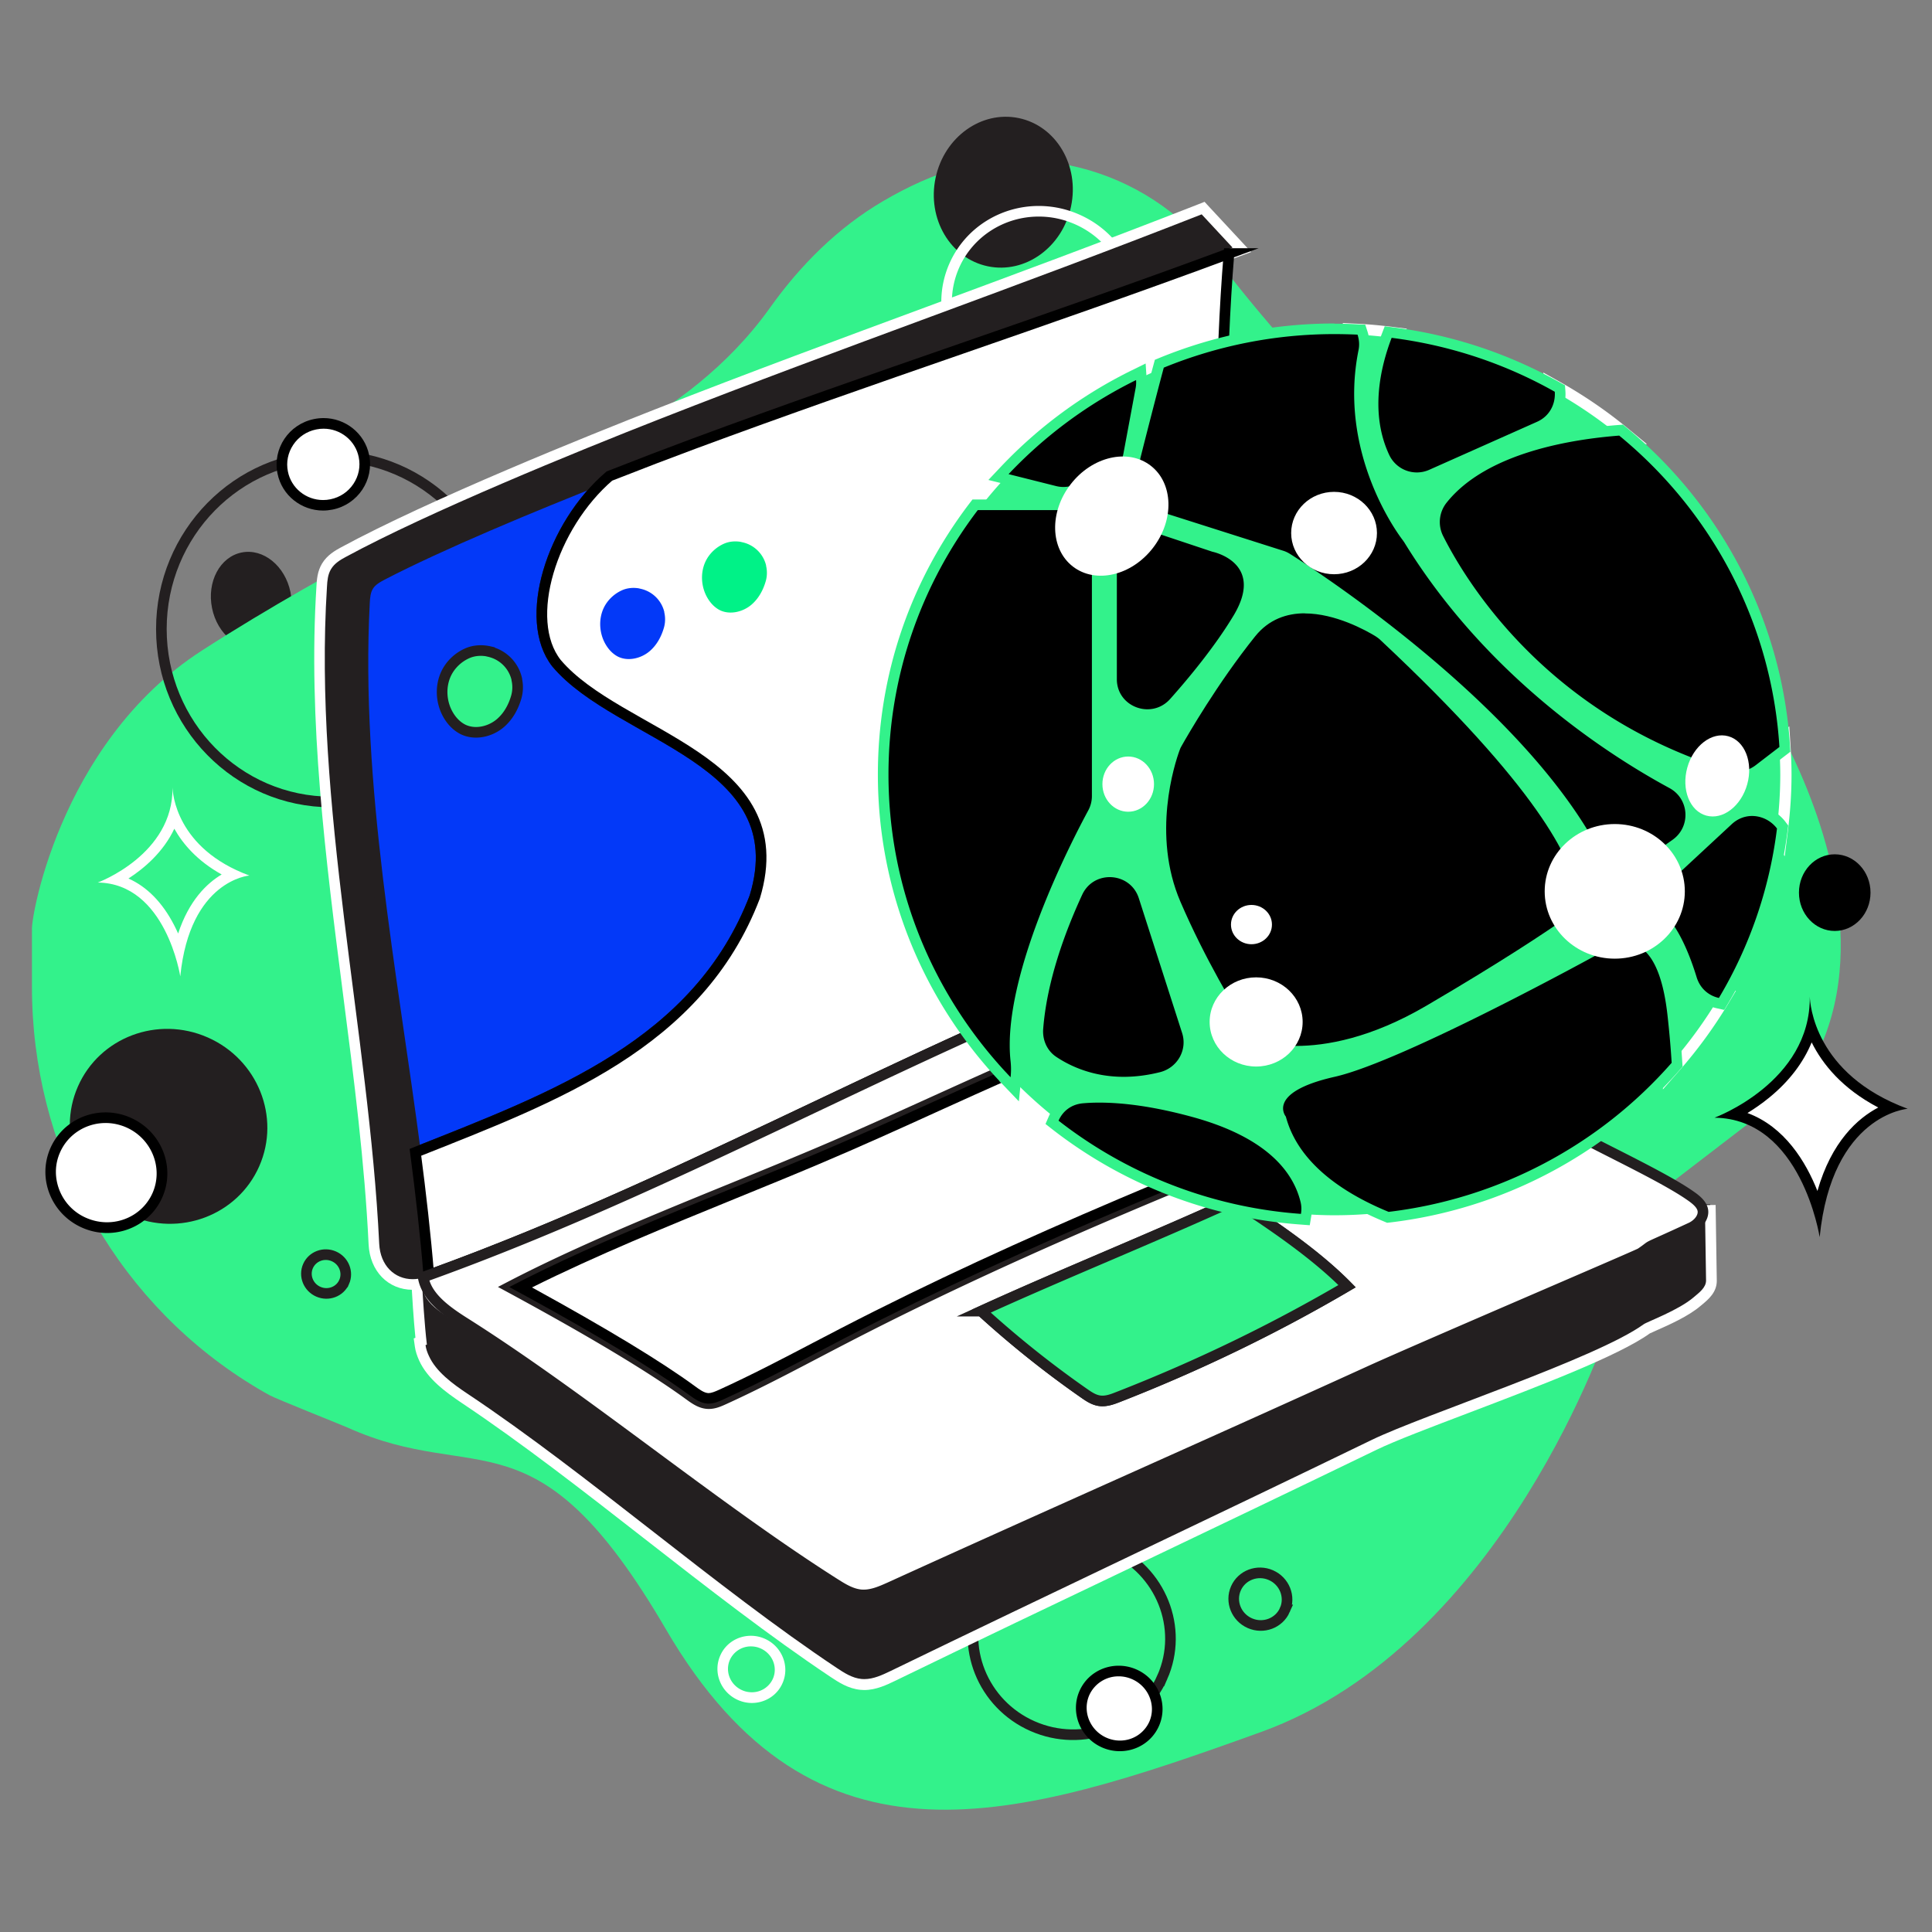
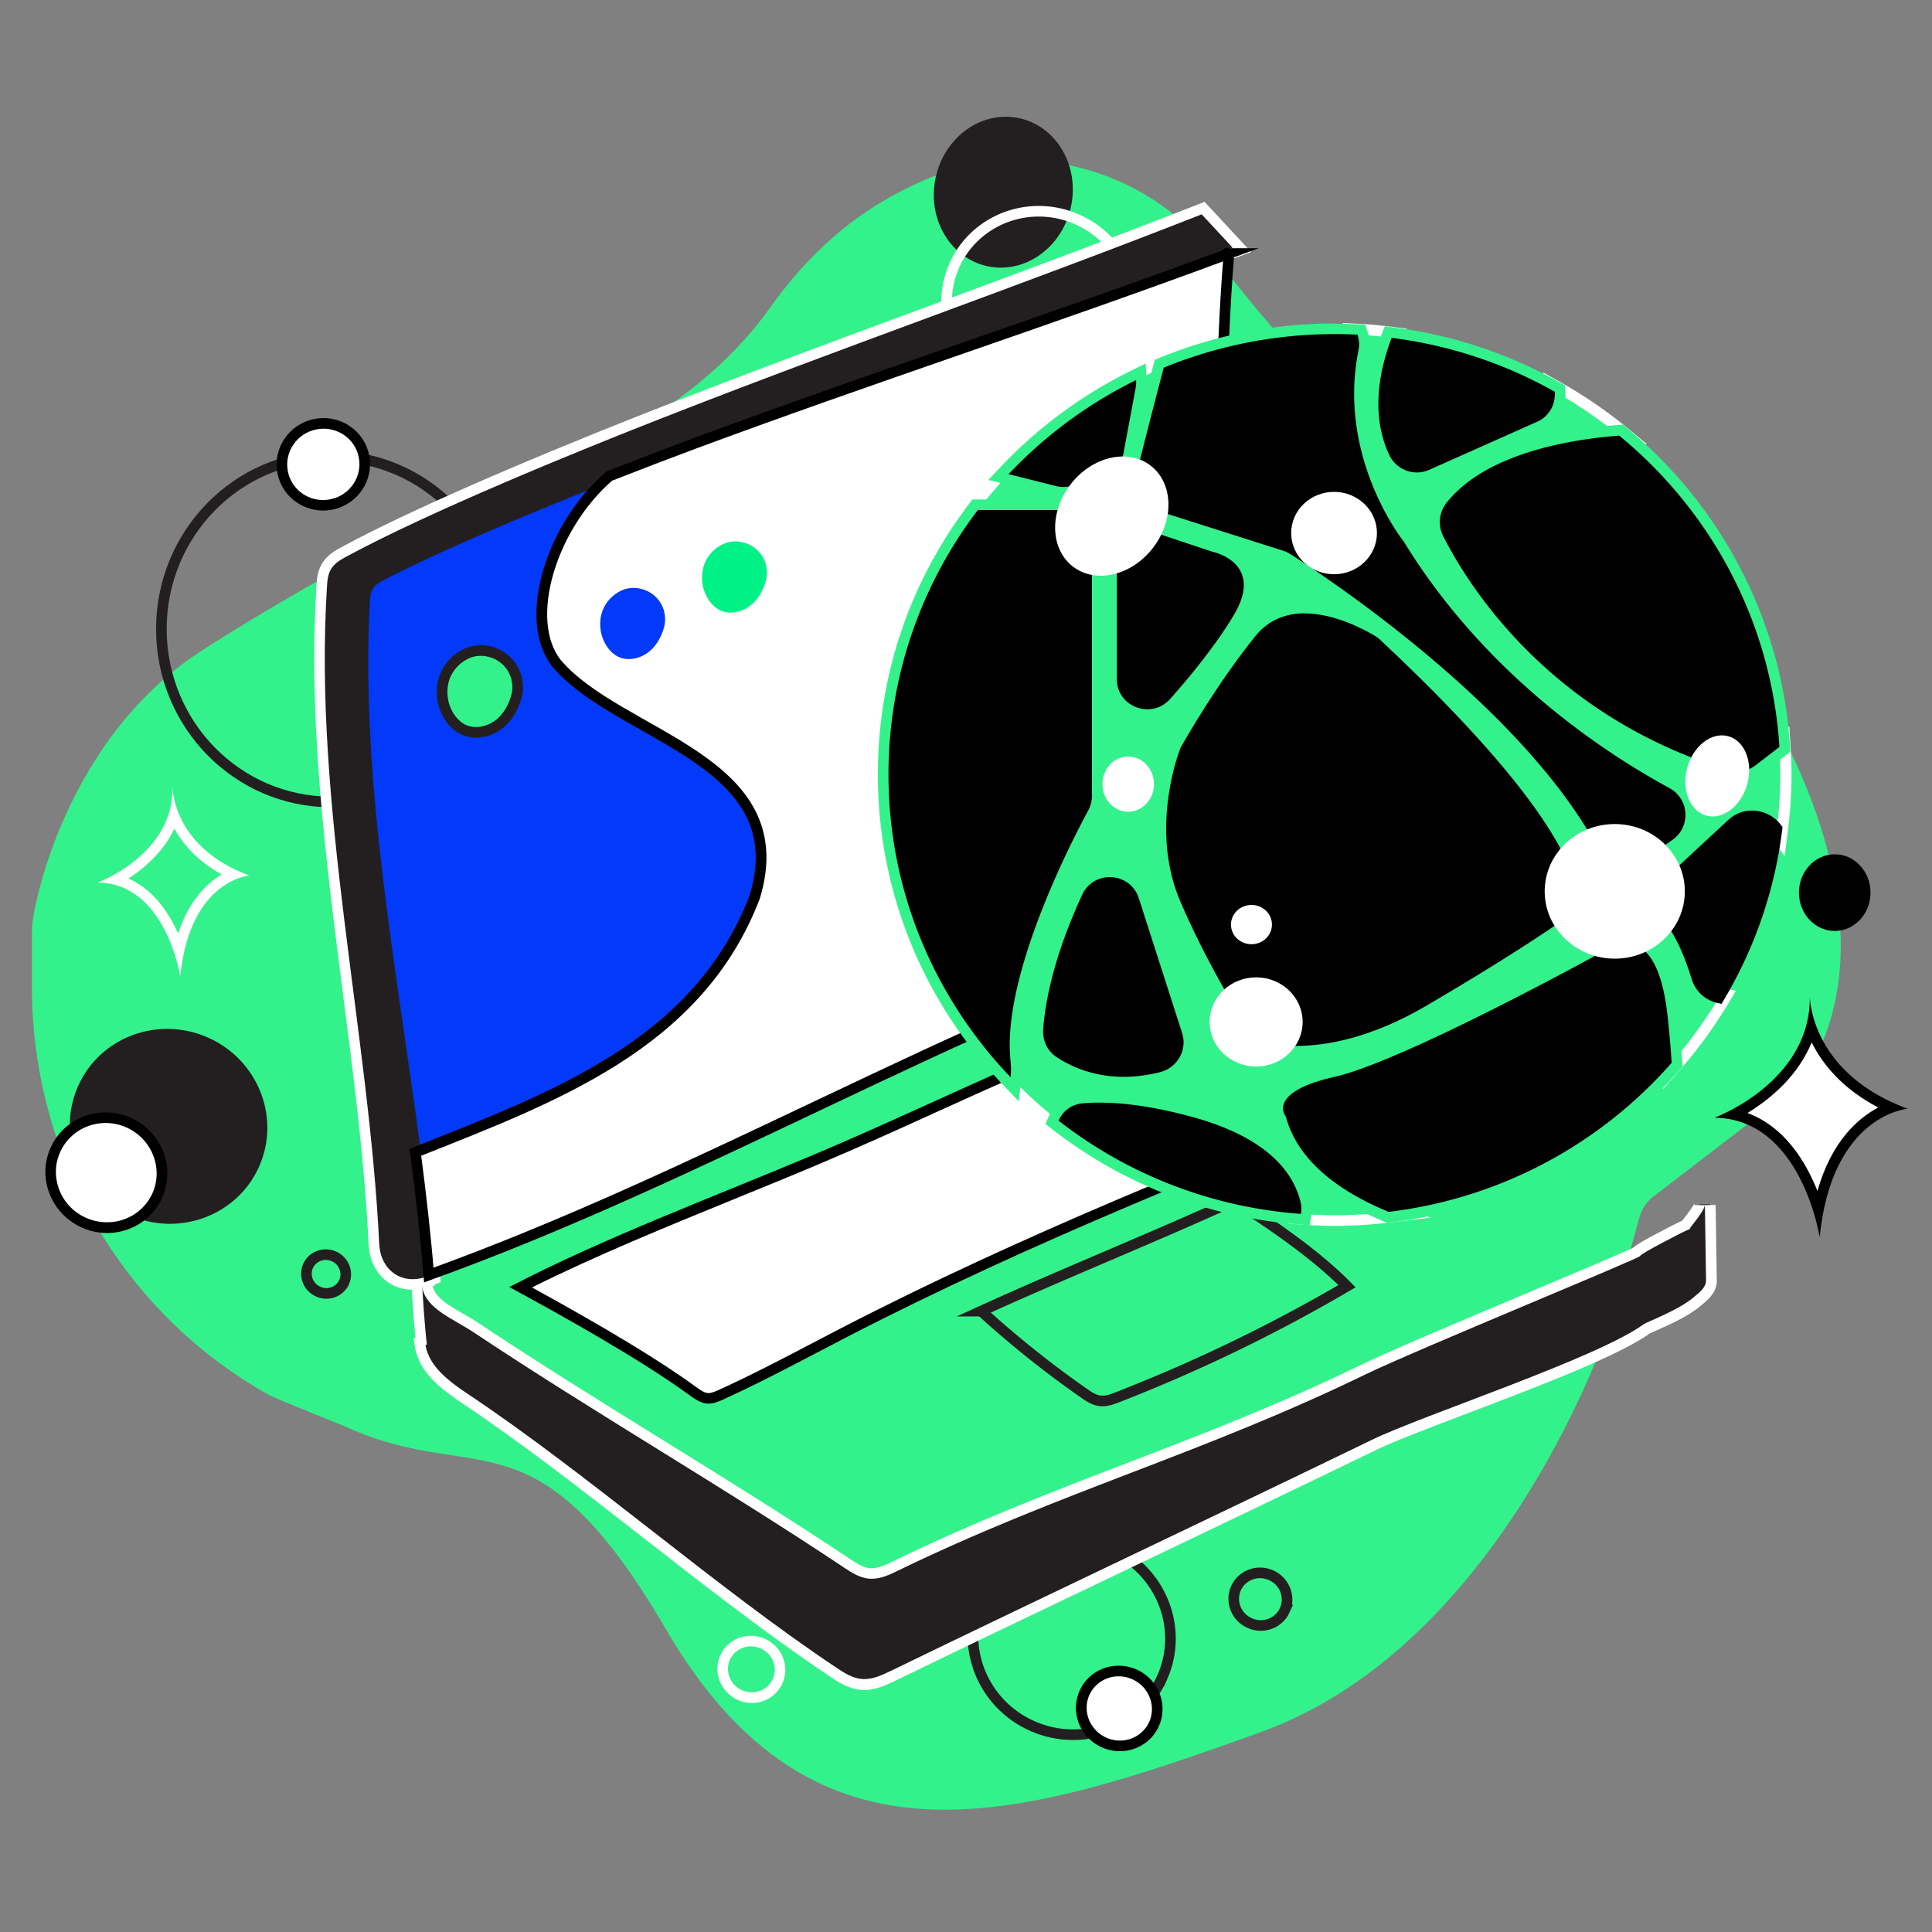
<svg xmlns="http://www.w3.org/2000/svg" width="404" height="404">
  <rect width="100%" height="100%" fill="#808080" stroke="none" />
  <g transform="scale(2.22)">
    <svg width="182" height="182" fill="none">
      <g clip-path="url(#clip0_599_55063)">
-         <path fill="#231F20" d="M24.576 61.02c2.04-.414 3.288-2.759 2.786-5.238-.502-2.479-2.564-4.154-4.604-3.74-2.041.413-3.288 2.758-2.786 5.237.502 2.48 2.563 4.154 4.604 3.74z" />
        <path fill="#33F28B" d="M3.03 87.69c-.32-.23 2.32-17.62 16-26.42 12.54-8.08 27.09-15.1 29.42-16.2.2-.09.4-.17.61-.23 2.13-.59 15.49-4.66 23.46-15.84 2.87-4.03 6.4-7.56 10.67-10.06 1.09-.64 2.27-1.26 3.52-1.82 9.73-4.4 21.24-1.43 27.73 7.06 7.58 9.94 23.84 28.51 46.05 38.81 3.67 1.7 6.66 4.62 8.39 8.28 3.51 7.45 7.62 20.24.94 30.38-.23.35-.52.65-.85.9-2.1 1.62-10.33 7.93-13.21 10.14-.65.5-1.12 1.19-1.34 1.99l-2.79 10.08s-9.87 30.1-32.89 38.4c-23.02 8.3-42.02 14.3-56.02-9.7-12.27-21.03-17.63-13.43-30-19-.63-.28-6.73-2.7-7.33-3.04-.57-.31-1.36-.77-2.3-1.37-12.62-8.08-20.1-22.15-20.08-37.12V87.7l.02-.01z" />
        <path fill="#231F20" d="M100.886 19.442c.808-3.854-1.394-7.578-4.918-8.317-3.525-.738-7.037 1.787-7.844 5.64-.808 3.855 1.394 7.578 4.918 8.317 3.524.739 7.036-1.787 7.844-5.64z" />
        <path fill="#fff" d="M171.27 113.98c-.96-3.04-3.22-7.93-7.97-8.99 2.23-1.19 6.08-3.82 7.29-8.19.85 2.29 2.83 5.4 7.5 7.52-2.04.76-5.5 3.02-6.82 9.65v.01z" />
        <path fill="#000" d="M170.65 98.19c1 2.01 2.85 4.34 6.27 6.13-1.92 1.01-4.4 3.19-5.73 7.86-1.09-2.75-3.09-6.05-6.59-7.34.65-.4 1.35-.88 2.06-1.46 1.86-1.52 3.2-3.28 3.99-5.2m-.18-4.37v0zm0 .05c.11 8.08-8.97 11.42-8.97 11.42 8.18.1 9.9 11.25 9.9 11.25 1.16-11.56 8.29-12.09 8.29-12.09-8.81-3.25-9.2-9.94-9.22-10.57v-.01z" />
        <path fill="#fff" d="M16.42 78.06c.81 1.44 2.16 3.03 4.46 4.31-1.41.84-3.08 2.46-4.1 5.56-.12-.27-.25-.54-.39-.81-1.1-2.13-2.56-3.6-4.29-4.37 1.5-.97 3.29-2.5 4.32-4.69zm-.17-3.94v0zm0 .04c.09 6.35-7.04 8.97-7.04 8.97 6.42.08 7.77 8.84 7.77 8.84.91-9.08 6.51-9.5 6.51-9.5-6.92-2.55-7.23-7.81-7.24-8.31z" />
        <path stroke="#231F20" stroke-linecap="round" stroke-miterlimit="10" d="M31.2 75.54c8.836 0 16-7.293 16-16.29s-7.164-16.29-16-16.29c-8.837 0-16 7.293-16 16.29s7.163 16.29 16 16.29z" />
        <path fill="#fff" d="M30.43 47.6c-1.84 0-3.44-1.3-3.8-3.08-.2-1.01 0-2.04.58-2.9a3.93 3.93 0 013.27-1.74c1.84 0 3.44 1.3 3.8 3.08.42 2.08-.95 4.13-3.06 4.56-.26.05-.53.08-.79.08z" />
        <path fill="#000" d="M30.48 40.38c1.61 0 3 1.13 3.31 2.68.18.88 0 1.77-.5 2.52s-1.27 1.27-2.17 1.45c-.23.05-.46.07-.69.07-1.61 0-3-1.13-3.31-2.68-.18-.88 0-1.77.5-2.52s1.27-1.27 2.17-1.45c.23-.05.46-.07.69-.07zm0-1c-.29 0-.59.03-.89.09-2.39.48-3.93 2.79-3.45 5.14.42 2.06 2.25 3.48 4.29 3.48.29 0 .59-.03.89-.09 2.39-.48 3.93-2.79 3.45-5.14-.42-2.06-2.25-3.48-4.29-3.48z" />
        <path fill="#fff" d="M97.84 20.4c1.18 0 2.32.24 3.41.72 4.21 1.85 6.15 6.7 4.34 10.82-1.29 2.93-4.23 4.83-7.5 4.83-1.18 0-2.32-.24-3.41-.72-2.04-.9-3.62-2.52-4.43-4.57a8.02 8.02 0 01.09-6.25c1.29-2.93 4.23-4.83 7.5-4.83zm0-1c-3.55 0-6.91 2.02-8.41 5.42-2.04 4.63.14 10.06 4.86 12.13 1.24.55 2.54.81 3.82.81 3.55 0 6.91-2.02 8.41-5.42 2.04-4.63-.14-10.06-4.86-12.13a9.404 9.404 0 00-3.82-.81z" />
        <path fill="#231F20" d="M24.419 109.853c2.036-4.625-.137-10.057-4.853-12.133-4.716-2.076-10.19-.01-12.225 4.615-2.037 4.625.136 10.057 4.852 12.134 4.716 2.076 10.19.009 12.226-4.616z" />
        <path fill="#fff" d="M10.08 115.64c-.74 0-1.46-.15-2.15-.46a5.286 5.286 0 01-2.8-2.89 5.13 5.13 0 01.06-3.96c.82-1.86 2.68-3.06 4.75-3.06.74 0 1.46.15 2.15.46 1.29.57 2.28 1.59 2.8 2.89.51 1.29.49 2.7-.06 3.96-.82 1.86-2.68 3.06-4.75 3.06z" />
        <path fill="#000" d="M9.94 105.78c.67 0 1.33.14 1.95.41 2.4 1.06 3.51 3.83 2.48 6.18-.74 1.68-2.42 2.76-4.29 2.76-.67 0-1.33-.14-1.95-.41a4.726 4.726 0 01-2.53-2.61c-.46-1.17-.45-2.43.06-3.57.74-1.68 2.42-2.76 4.29-2.76m0-1c-2.19 0-4.27 1.25-5.2 3.36-1.26 2.86.08 6.22 2.99 7.5.77.34 1.57.5 2.35.5 2.19 0 4.27-1.25 5.2-3.36 1.26-2.86-.08-6.22-2.99-7.5a5.81 5.81 0 00-2.35-.5z" />
        <path stroke="#231F20" stroke-linecap="round" stroke-miterlimit="10" d="M32.418 120.755c.405-.92-.029-2.001-.969-2.415-.94-.414-2.03-.004-2.436.916-.405.92.03 2.001.97 2.415.94.414 2.03.004 2.435-.916z" />
        <path fill="#fff" d="M70.73 155.08c.31 0 .62.06.91.19 1.12.49 1.64 1.77 1.16 2.86a2.16 2.16 0 01-1.98 1.27c-.31 0-.62-.06-.91-.19-1.12-.49-1.64-1.77-1.16-2.86a2.16 2.16 0 011.98-1.27zm0-1c-1.22 0-2.38.69-2.89 1.87-.7 1.59.05 3.46 1.67 4.18.43.19.87.28 1.31.28 1.22 0 2.38-.69 2.89-1.87.7-1.59-.05-3.46-1.67-4.18-.43-.19-.87-.28-1.31-.28z" />
        <path stroke="#231F20" stroke-linecap="round" stroke-miterlimit="10" d="M109.486 157.977c2.036-4.625-.136-10.057-4.852-12.133-4.716-2.076-10.19-.01-12.226 4.615-2.036 4.625.137 10.058 4.853 12.134 4.716 2.076 10.189.01 12.225-4.616z" />
        <path fill="#fff" d="M105.49 164.45c-.51 0-1-.11-1.47-.31a3.581 3.581 0 01-1.91-1.97 3.44 3.44 0 01.04-2.69 3.522 3.522 0 013.23-2.08c.51 0 1 .11 1.47.31 1.81.8 2.65 2.89 1.87 4.66a3.522 3.522 0 01-3.23 2.08z" />
        <path fill="#000" d="M105.37 157.9c.44 0 .86.09 1.27.27 1.56.69 2.28 2.48 1.62 4a3.017 3.017 0 01-2.77 1.78c-.44 0-.86-.09-1.27-.27-1.56-.69-2.28-2.48-1.62-4a3.017 3.017 0 012.77-1.78zm0-1c-1.56 0-3.03.88-3.69 2.38-.89 2.03.06 4.41 2.13 5.32.55.24 1.11.35 1.67.35 1.56 0 3.03-.88 3.69-2.38.89-2.03-.06-4.41-2.13-5.32-.55-.24-1.11-.35-1.67-.35z" />
        <path stroke="#231F20" stroke-linecap="round" stroke-miterlimit="10" d="M121.027 151.647c.549-1.248-.038-2.715-1.312-3.276-1.273-.56-2.751-.003-3.301 1.246-.55 1.248.037 2.715 1.311 3.276 1.274.56 2.752.003 3.302-1.246z" />
        <path fill="#231F20" d="M38.86 120.99c-2.04 0-3.54-1.57-3.65-3.81-.37-7.7-1.37-15.47-2.43-23.69-1.62-12.61-3.3-25.64-2.49-38.28.03-.52.08-1.24.45-1.87.38-.65.98-1.01 1.56-1.32 8.37-4.55 23.52-10.63 29.64-13.03 8.87-3.48 17.34-6.61 25.53-9.64 8.19-3.03 16.66-6.16 25.52-9.64l.32-.12 3.65 3.93-.7.26c-8.8 3.27-17.2 6.2-25.33 9.02-8.12 2.83-16.51 5.75-25.3 9.02C58.45 44.49 44.2 50.1 36.3 54.2c-.47.24-.91.49-1.15.9-.22.37-.26.82-.29 1.34-.7 13.52 1.32 27.5 3.28 41.02 1.13 7.83 2.21 15.23 2.8 22.59l.03.38-.53.19v.03l-.39.16c-.4.12-.8.17-1.19.17v.01z" />
        <path fill="#fff" d="M113.19 20.19l2.91 3.13c-17.6 6.54-33.04 11.5-50.63 18.04-7.85 2.92-21.69 8.41-29.39 12.4-.5.26-1.03.56-1.35 1.08-.29.49-.33 1.05-.36 1.57-1.1 21.21 4.44 43.28 6.08 63.68-.18.06-.36.13-.53.2v.05c-.36.1-.71.15-1.05.15-1.71 0-3.05-1.29-3.15-3.33-.96-19.88-6.23-41.33-4.92-61.91.03-.55.08-1.14.38-1.64.33-.55.87-.87 1.37-1.14 7.77-4.22 21.68-9.9 29.59-13 17.73-6.95 33.32-12.32 51.05-19.28zm.27-1.18l-.63.25c-8.86 3.47-17.32 6.6-25.51 9.63-8.19 3.03-16.67 6.16-25.54 9.64-6.13 2.4-21.3 8.49-29.7 13.05-.47.26-1.26.69-1.75 1.51-.44.73-.49 1.55-.52 2.09-.81 12.68.87 25.75 2.49 38.38 1.06 8.21 2.05 15.97 2.42 23.65.12 2.52 1.83 4.28 4.15 4.28.44 0 .88-.07 1.33-.19l.77-.22v-.1l.54-.2-.06-.76c-.59-7.37-1.71-15.12-2.8-22.62-1.95-13.5-3.98-27.45-3.28-40.93.02-.46.06-.84.22-1.11.18-.29.55-.5.95-.71 7.88-4.09 22.11-9.69 29.27-12.35 8.79-3.27 17.18-6.19 25.3-9.01 8.13-2.83 16.53-5.75 25.34-9.03l1.4-.52-1.02-1.1-2.91-3.13-.46-.5z" />
        <path fill="#0339F8" stroke="#231F20" stroke-miterlimit="10" d="M71.1 84.47c3.93-13-12.78-15-18.68-22-3.24-4.11-.48-12.95 4.98-17.63-7.31 2.88-15.9 6.46-21.37 9.3-.49.26-1.03.55-1.34 1.07-.29.48-.33 1.04-.36 1.56-.89 17.14 2.6 34.85 4.81 51.77 13.13-5.22 26.65-10.18 31.97-24.07h-.01z" />
        <path fill="#fff" stroke="#000" stroke-miterlimit="10" d="M115.77 23.88c-17.53 6.5-32.92 11.43-50.46 17.93-2.24.83-4.98 1.88-7.91 3.03-5.46 4.68-8.21 13.52-4.98 17.63 5.9 7 22.62 9 18.68 22-5.32 13.9-18.84 18.85-31.97 24.07.51 3.9.95 7.76 1.26 11.56 25.87-9.34 48.83-23.36 74.87-32.35.58-17.78-1.2-43.18.5-63.87h.01z" />
        <path fill="#231F20" d="M81.42 158.65c-.1 0-.2 0-.31-.01-1.03-.09-1.9-.68-2.6-1.14-5.67-3.78-11.62-8.42-17.38-12.91-5.75-4.48-11.69-9.11-17.32-12.87-1.48-.99-3.12-2.17-3.86-3.8-.19-.42-.31-.79-.36-1.15l-.06-.39.14-.06c-.21-1.85-.37-4.66-.39-5l.99-.15c.19 1.31 1.74 2.2 3.24 3.06.48.27.94.54 1.36.82 5.64 3.76 11.64 7.48 17.43 11.07 5.8 3.6 11.8 7.32 17.46 11.09.64.43 1.36.91 2.14.98h.21c.78 0 1.59-.39 2.24-.71 7.73-3.75 15.01-6.55 22.05-9.25 7.02-2.7 14.28-5.49 21.97-9.22 2.64-1.28 9.92-4.34 16.34-7.05 4.48-1.89 9.12-3.84 9.5-4.08l.03.05c.81-.91 3.65-2.19 4.57-2.59.07-.09.16-.21.26-.35.24-.31.98-1.26 1.02-1.55h1l.11 7.14c0 .84-.65 1.39-1.17 1.83l-.17.14c-1.09.94-2.94 1.76-4.05 2.25-.3.13-.64.28-.71.33-2.87 2.07-10.34 4.91-16.93 7.42-3.75 1.42-6.98 2.65-8.72 3.5-7.71 3.74-15.33 7.38-22.69 10.89-7.35 3.51-14.96 7.15-22.66 10.88-.74.36-1.67.81-2.68.81v.02z" />
        <path fill="#fff" d="M160.59 113.47l.11 7.14c0 .67-.63 1.13-1.16 1.58-1.44 1.24-4.4 2.31-4.72 2.55-4.45 3.22-20.76 8.54-25.59 10.88-15.42 7.48-29.93 14.3-45.35 21.78-.77.37-1.6.76-2.46.76-.09 0-.17 0-.26-.01-.88-.08-1.65-.58-2.37-1.06-11.3-7.53-23.4-18.24-34.71-25.78-1.46-.97-3.01-2.11-3.68-3.59-.15-.32-.27-.66-.32-1.02.04-.02.09-.04.13-.05-.22-1.79-.41-4.93-.43-5.35v-.05c.29 2.01 3.03 3.04 4.81 4.23 11.3 7.53 23.59 14.62 34.89 22.16.72.48 1.49.98 2.37 1.06.09 0 .17.01.26.01.87 0 1.69-.38 2.46-.76 15.42-7.48 28.6-10.99 44.01-18.47 4.83-2.34 26-11 25.92-11.18-.07-.16 3.92-2.22 4.63-2.53-.01.02-.02.04 0 .04.01 0 .04-.02.09-.06.02-.01.02-.02.01-.02s-.05.01-.1.04c.14-.26 1.45-1.73 1.45-2.29m-.99-.12c-.09.27-.7 1.06-.93 1.35-.08.1-.14.19-.2.26-.54.25-1.52.75-2.41 1.23-1.08.57-1.8.96-2.2 1.32-.8.4-5.14 2.23-9.34 4-6.43 2.71-13.73 5.78-16.37 7.07-7.67 3.72-14.92 6.51-21.93 9.2-7.05 2.71-14.34 5.51-22.08 9.27-.6.29-1.36.66-2.02.66h-.17c-.65-.06-1.32-.51-1.91-.9-5.66-3.78-11.67-7.5-17.47-11.1-5.79-3.59-11.78-7.3-17.42-11.06-.43-.29-.92-.57-1.38-.84-1.4-.8-2.84-1.63-2.99-2.7l-1.99.2c.03.55.17 2.91.35 4.69l-.16.06.11.79c.06.41.19.82.4 1.29.79 1.74 2.5 2.98 4.03 4.01 5.62 3.75 11.55 8.37 17.29 12.85 5.77 4.5 11.73 9.14 17.41 12.93.75.5 1.68 1.12 2.84 1.23.12.01.23.02.35.02 1.13 0 2.15-.5 2.9-.86 7.7-3.74 15.31-7.37 22.67-10.88 7.36-3.52 14.97-7.15 22.69-10.89 1.73-.84 5.11-2.12 8.69-3.48 6.62-2.52 14.12-5.37 17.05-7.48.04-.02.35-.16.62-.28 1.13-.5 3.02-1.33 4.17-2.32l.17-.14c.57-.48 1.35-1.14 1.35-2.21l-.11-7.15-2 .02c0-.08.01-.13.01-.13l-.02-.03z" />
-         <path fill="#fff" stroke="#231F20" stroke-miterlimit="10" d="M39.86 120.29c.3 1.9 2.24 3.25 4.02 4.37 11.33 7.18 23.48 17.36 34.81 24.54.73.46 1.5.93 2.38 1.02.96.09 1.87-.31 2.72-.69 15.38-7 29.86-13.38 45.23-20.38 4.81-2.19 25.24-10.92 25.52-11.11 1.56-1.06-.33-.06 4.71-2.39.62-.28 1.16-.86 1.16-1.49 0-.64-.62-1.14-1.2-1.54-2.48-1.74-8.28-4.43-10.96-5.92-11.01-6.12-21.96-12.82-32.97-18.95-26.05 8.99-49 23.01-74.87 32.35-.18.06-.35.13-.53.19h-.02zm65.46 11.3c-.55.22-1.15.43-1.75.35-.54-.08-1-.39-1.43-.69a94.114 94.114 0 01-9.7-7.75c7.69-3.51 16.17-6.92 23.86-10.43 3.59 2.33 7.68 5.11 10.6 8.08-6.83 4.01-14.05 7.5-21.57 10.44h-.01zm11.12-38.96c6.04 2.87 12.16 6.19 17.76 9.72-18.49 7.29-37.02 14.6-54.5 23.64-3.82 1.97-7.58 4.03-11.52 5.82-.48.22-.99.44-1.54.4-.65-.04-1.21-.44-1.72-.81-4.53-3.31-11.96-7.47-16.95-10.17 8.85-4.61 19.44-8.56 28.81-12.52 13.12-5.54 25.81-12.3 39.65-16.08h.01z" />
        <path fill="#fff" d="M66.67 131.71c-.52-.03-1.02-.4-1.46-.72-3.34-2.44-8.78-5.72-16.17-9.76 6.25-3.19 13.33-6.07 20.18-8.87 2.63-1.08 5.24-2.14 7.76-3.2 3.79-1.6 7.6-3.33 11.29-5 9.03-4.1 18.37-8.33 28.12-11.01 5.81 2.77 11.56 5.9 16.7 9.09-17.91 7.06-36.39 14.39-53.63 23.3-.9.46-1.79.93-2.68 1.4-2.86 1.5-5.82 3.05-8.81 4.41-.44.2-.83.36-1.22.36h-.08z" />
        <path fill="#000" d="M116.34 93.69c5.42 2.59 10.78 5.49 15.63 8.46-17.64 6.96-35.79 14.19-52.75 22.96-.89.46-1.78.93-2.67 1.39-2.86 1.5-5.81 3.04-8.8 4.4-.38.17-.72.32-1.01.32h-.05c-.38-.03-.81-.34-1.19-.62-3.23-2.37-8.41-5.5-15.39-9.33 6.03-3.01 12.77-5.76 19.31-8.43 2.57-1.05 5.23-2.13 7.75-3.2 3.79-1.6 7.61-3.33 11.3-5.01 8.96-4.06 18.22-8.26 27.87-10.94zm.09-1.06c-13.84 3.78-26.53 10.54-39.65 16.08-9.38 3.96-19.97 7.91-28.81 12.52 4.99 2.7 12.42 6.86 16.95 10.17.51.37 1.07.77 1.72.81h.11c.5 0 .98-.2 1.42-.41 3.93-1.79 7.7-3.84 11.52-5.82 17.49-9.04 36.02-16.35 54.5-23.64-5.6-3.53-11.72-6.85-17.76-9.72v.01z" />
        <path fill="#33F28B" stroke="#231F20" stroke-miterlimit="10" d="M92.43 123.5a95.19 95.19 0 009.7 7.75c.43.3.89.61 1.43.69.61.09 1.2-.13 1.75-.35 7.52-2.93 14.74-6.43 21.57-10.44-2.92-2.97-7.01-5.75-10.6-8.08-7.69 3.51-16.17 6.92-23.86 10.43h.01zM46.1 61.37c-.71-.16-1.46-.12-2.12.18-.84.38-1.54 1.05-1.94 1.87-.61 1.26-.5 2.83.24 4.02.32.52.76.97 1.3 1.25 1.15.58 2.62.24 3.58-.6.72-.63 1.19-1.48 1.46-2.4.16-.54.18-1.11.06-1.67v-.05a3.444 3.444 0 00-2.58-2.59v-.01z" />
        <path fill="#00F287" stroke="#fff" stroke-miterlimit="10" d="M70.08 50.59c-.71-.16-1.46-.12-2.12.18-.84.38-1.54 1.05-1.94 1.87-.61 1.26-.5 2.83.24 4.02.32.52.76.97 1.3 1.25 1.15.58 2.62.24 3.58-.6.72-.63 1.19-1.48 1.46-2.4.16-.54.18-1.11.06-1.67v-.05a3.444 3.444 0 00-2.58-2.59v-.01z" />
        <path fill="#0339F8" stroke="#fff" stroke-miterlimit="10" d="M60.49 54.97c-.71-.16-1.46-.12-2.12.18-.84.38-1.54 1.05-1.94 1.87-.61 1.26-.5 2.83.24 4.02.32.52.76.97 1.3 1.25 1.15.58 2.62.24 3.58-.6.72-.63 1.19-1.48 1.46-2.4.16-.54.18-1.11.06-1.67v-.05a3.444 3.444 0 00-2.58-2.59v-.01z" />
        <path fill="#33F28B" d="M125.7 114.97c-.96 0-2.01-.04-3.19-.13l-.54-.04.09-.54c.05-.32.04-.63-.04-.94-.86-3.48-4.3-6.13-9.95-7.66-3.19-.86-6.06-1.3-8.53-1.3-.51 0-1 .02-1.45.05-.87.07-1.57.56-1.92 1.34l-.26.59-.51-.4a43.573 43.573 0 01-4.57-4.13l-.16-.17.02-.23c.05-.51.05-.96 0-1.41-.88-7.93 5.41-20.3 7.36-23.91.19-.35.29-.74.29-1.13V50.9c0-1.31-1.06-2.37-2.37-2.37h-8.88l.61-.8a41.52 41.52 0 012.92-3.43l.2-.21 4.75 1.19a2.372 2.372 0 001.22-.02l2.84-.81c.87-.25 1.52-.95 1.68-1.84l1.15-6.17c.04-.19.04-.4.03-.62l-.02-.33.3-.15c.89-.44 1.78-.84 2.64-1.19l.94-.38-.27.98c-.77 2.85-1.78 6.84-2.18 8.42-.12.49-.09 1 .11 1.48l.82 1.98c.27.65.8 1.14 1.47 1.36l10.69 3.4c.28.09.54.21.78.36 2.22 1.41 21.88 14.15 29.26 28.07.41.78 1.22 1.26 2.1 1.26.49 0 .96-.15 1.36-.44l2.76-1.96c.67-.48 1.04-1.25 1-2.07-.05-.82-.51-1.55-1.24-1.95-6.07-3.28-17.4-10.68-25.17-23.32-.04-.06-.07-.11-.11-.16-.64-.85-6.22-8.55-4.26-18.28.08-.41.06-.82-.08-1.22l-.22-.69.73.04c.99.05 2.05.15 3.24.3l.63.08-.23.59c-1.07 2.81-1.98 6.94-.22 10.66a2.366 2.366 0 003.11 1.13l10.15-4.52c1.1-.49 1.44-1.53 1.38-2.34l-.07-.93.81.46c2.19 1.23 4.26 2.65 6.15 4.2l.96.79-1.24.1c-4.39.34-12.3 1.58-15.92 6.13-.59.74-.7 1.76-.28 2.59 2.45 4.87 9.94 16.75 26.59 21.82.21.06.43.1.65.1.52 0 1.03-.18 1.45-.5l2.98-2.29.06.94c.06 1.01.09 1.84.09 2.64 0 1.67-.11 3.35-.33 5.14l-.15 1.24-.74-1c-.45-.61-1.2-.98-1.95-.98-.59 0-1.14.22-1.59.64l-5.58 5.18c-.88.81-.96 2.18-.18 3.17.99 1.28 1.87 3.14 2.61 5.54.26.84.89 1.43 1.73 1.62l.68.15-.35.59c-1.3 2.18-2.82 4.27-4.51 6.19l-.8.91-.07-1.21c-.09-1.42-.21-2.87-.39-4.44-.32-2.9-1.18-6.37-3.44-6.37-1.12 0-2.13.83-2.14.84-.84.47-18.68 10.27-25.18 11.73-3.43.77-4.24 1.71-4.41 2.21-.15.41.09.73.1.74l.06.08.03.11c.93 3.5 4.17 6.49 9.38 8.64l1.77.73-1.9.23c-1.79.21-3.47.32-5.15.32l.01-.01zm-21.17-31.85c-.95 0-1.75.52-2.15 1.38-1.46 3.18-3.28 7.93-3.62 12.49-.06.86.32 1.68 1 2.14 1.22.82 3.27 1.8 6.09 1.8 1.07 0 2.18-.14 3.3-.42.66-.17 1.22-.59 1.54-1.18.32-.58.39-1.24.18-1.86l-4.08-12.7a2.34 2.34 0 00-2.26-1.65zm18.37-24.84c-1.8 0-3.25.67-4.31 2-3.55 4.44-6.35 9.3-6.87 10.23-.06.11-.11.21-.15.33-.45 1.25-2.57 7.77.07 13.91 2.31 5.37 5.23 10.18 6.37 12 .36.56.92.94 1.58 1.06.76.14 1.6.21 2.47.21 2.59 0 6.79-.65 12.04-3.72 7.05-4.13 11.1-6.83 12.88-8.08.73-.51 1.11-1.34 1-2.18-.37-2.68-3.23-9.29-18.28-23.39-.12-.11-.26-.22-.4-.31-.79-.49-3.61-2.07-6.39-2.07l-.01.01zm-14.84-7.7c-1.3 0-2.37 1.06-2.37 2.37V64c.02 1.45 1.23 2.31 2.38 2.31.68 0 1.3-.29 1.76-.8 1.74-1.95 4.18-4.88 5.93-7.8.86-1.44 1.1-2.63.7-3.55-.58-1.32-2.35-1.7-2.37-1.7l-5.28-1.76c-.25-.08-.5-.12-.75-.12z" />
        <path fill="#fff" d="M127.87 31.52c1.08.05 2.14.16 3.2.29-1.05 2.77-2.06 7.12-.21 11.05a2.845 2.845 0 002.59 1.62c.39 0 .79-.08 1.17-.25l10.15-4.52c1.21-.54 1.75-1.7 1.67-2.83 2.15 1.21 4.19 2.6 6.08 4.15-4.27.33-12.47 1.53-16.27 6.32-.71.89-.85 2.11-.33 3.13 2.18 4.35 9.78 16.86 26.89 22.08.26.08.53.12.8.12.63 0 1.25-.21 1.75-.6l2.24-1.72c.05.86.09 1.73.09 2.61 0 1.72-.12 3.41-.32 5.07a2.97 2.97 0 00-2.35-1.18c-.67 0-1.35.24-1.93.78l-5.58 5.18c-1.09 1.01-1.15 2.67-.24 3.84 1.08 1.39 1.9 3.36 2.52 5.38a2.787 2.787 0 002.1 1.96c-1.3 2.17-2.79 4.22-4.45 6.12-.08-1.29-.2-2.75-.39-4.46-.61-5.53-2.4-6.81-3.94-6.81-1.33 0-2.46.96-2.46.96s-18.46 10.17-24.96 11.63c-6.5 1.46-4.59 3.75-4.59 3.75 1.27 4.79 6.18 7.53 9.68 8.97-1.67.2-3.36.31-5.09.31-1.06 0-2.11-.05-3.15-.13.06-.36.05-.75-.04-1.14-.68-2.77-3.13-6.08-10.3-8.02-3.55-.96-6.39-1.32-8.66-1.32-.53 0-1.02.02-1.49.06-1.16.09-1.96.77-2.34 1.64a42.58 42.58 0 01-4.52-4.08c.05-.46.06-.96 0-1.51-.88-7.91 5.7-20.65 7.31-23.61.23-.42.35-.89.35-1.37V50.93a2.87 2.87 0 00-2.87-2.87h-7.87c.9-1.18 1.87-2.31 2.89-3.39l4.46 1.12c.23.06.46.09.7.09.26 0 .53-.04.78-.11l2.84-.81a2.87 2.87 0 002.04-2.23l1.15-6.17c.05-.26.05-.51.04-.75.85-.42 1.72-.82 2.61-1.18-.76 2.79-1.74 6.68-2.18 8.43-.15.6-.1 1.22.13 1.79l.81 1.98c.32.78.98 1.39 1.78 1.64l10.69 3.4c.24.08.46.18.67.31 2.7 1.71 21.81 14.16 29.08 27.88.52.98 1.52 1.53 2.54 1.53.57 0 1.15-.17 1.65-.53l2.76-1.96c1.74-1.23 1.57-3.85-.3-4.87-6.05-3.28-17.28-10.61-24.98-23.15-.04-.07-.09-.13-.14-.2-.68-.89-6.08-8.38-4.17-17.88.1-.52.06-1.02-.09-1.48zm-19.79 35.29c.76 0 1.54-.3 2.14-.97 1.73-1.93 4.2-4.91 5.98-7.87 3-5-2-6-2-6l-5.22-1.74c-.31-.1-.61-.15-.91-.15-1.53 0-2.87 1.24-2.87 2.87v11.07c.02 1.71 1.43 2.8 2.88 2.8m13.98 31.72c2.82 0 7.05-.72 12.29-3.79 7.16-4.19 11.22-6.92 12.91-8.1.86-.6 1.35-1.62 1.2-2.66-.4-2.94-3.49-9.69-18.44-23.68a3.41 3.41 0 00-.48-.37c-.89-.54-3.76-2.14-6.65-2.14-1.69 0-3.39.55-4.7 2.19-3.56 4.45-6.35 9.29-6.91 10.3-.08.13-.14.27-.19.41-.47 1.29-2.63 7.96.08 14.27 2.3 5.35 5.17 10.11 6.41 12.07.43.68 1.12 1.14 1.91 1.29.64.12 1.5.22 2.56.22m-16.21 2.91c1.04 0 2.18-.13 3.42-.44 1.63-.41 2.59-2.08 2.08-3.68l-4.08-12.7c-.42-1.31-1.58-1.99-2.74-1.99-1.04 0-2.08.55-2.6 1.67-1.63 3.55-3.33 8.18-3.67 12.66-.08 1.02.37 2.02 1.22 2.59 1.25.84 3.4 1.89 6.37 1.89zm20.63-71.01l.45 1.38c.11.32.13.65.06.97-2 9.95 3.7 17.82 4.35 18.68.03.04.06.08.08.12 7.83 12.74 19.25 20.19 25.36 23.5.58.32.94.88.98 1.54.04.66-.25 1.25-.79 1.64l-2.76 1.96c-.32.23-.69.35-1.07.35-.69 0-1.33-.38-1.65-1-3.12-5.89-8.67-12.19-16.5-18.74-6.01-5.03-11.42-8.55-12.93-9.51-.28-.18-.58-.32-.9-.42l-10.69-3.4c-.53-.17-.95-.56-1.16-1.07l-.81-1.98c-.15-.37-.18-.78-.09-1.16.4-1.59 1.41-5.58 2.18-8.41l.53-1.96-1.88.77c-.87.36-1.77.76-2.67 1.21l-.6.3.05.67c.01.18 0 .34-.02.49l-1.15 6.17c-.13.7-.64 1.26-1.33 1.46l-2.84.81a1.792 1.792 0 01-.96.01l-4.46-1.12-.57-.14-.4.43c-1.07 1.13-2.07 2.3-2.95 3.47l-1.22 1.61H100c1.03 0 1.87.84 1.87 1.87v24.06c0 .31-.08.61-.23.89-1.97 3.64-8.32 16.12-7.42 24.2.05.42.05.84 0 1.3l-.05.46.32.33a43.48 43.48 0 004.62 4.17l1.01.79.52-1.18c.16-.36.56-.97 1.5-1.05.45-.03.93-.05 1.41-.05 2.42 0 5.25.43 8.4 1.28 5.47 1.48 8.78 4 9.59 7.29.06.24.07.49.03.74l-.18 1.08 1.09.08c1.22.09 2.24.13 3.23.13 1.7 0 3.4-.1 5.21-.32l3.81-.45-3.54-1.46c-3.53-1.46-7.97-4.08-9.09-8.31l-.07-.26-.13-.13s-.06-.12 0-.26c.07-.18.59-1.1 4.05-1.87 6.56-1.48 24.47-11.31 25.23-11.73l.09-.05.08-.06c.24-.2 1.04-.72 1.81-.72 2 0 2.7 3.71 2.95 5.92.17 1.56.3 3 .38 4.41l.15 2.43 1.6-1.83c1.71-1.95 3.24-4.06 4.56-6.26l.71-1.19-1.35-.3c-.39-.09-1.08-.37-1.36-1.27-.75-2.46-1.66-4.38-2.69-5.7-.61-.79-.56-1.86.13-2.5l5.58-5.18c.36-.33.79-.51 1.25-.51.6 0 1.19.3 1.55.78l1.49 2 .31-2.48c.22-1.81.33-3.51.33-5.2 0-.81-.03-1.66-.09-2.67l-.12-1.88-1.49 1.14-2.24 1.72c-.33.25-.74.39-1.14.39-.17 0-.35-.03-.51-.08-16.93-5.16-24.4-17.81-26.29-21.57-.33-.66-.25-1.47.22-2.06 3.49-4.4 11.25-5.61 15.56-5.94l2.48-.19-1.92-1.58c-1.91-1.57-4.01-3-6.22-4.25l-1.62-.91.13 1.85c.05.64-.22 1.46-1.08 1.85l-10.15 4.52c-.24.11-.5.16-.77.16-.72 0-1.38-.41-1.68-1.05-1.68-3.56-.8-7.55.24-10.27l.45-1.19-1.26-.16c-1.21-.15-2.28-.25-3.27-.3l-1.45-.07-.06.02zm-18.39 35.36c-.9 0-1.87-.63-1.88-1.81V52.95a1.874 1.874 0 012.47-1.77l5.22 1.74.06.02h.06s1.54.35 2.01 1.43c.41.94-.14 2.2-.67 3.09-1.73 2.88-4.15 5.79-5.87 7.72-.47.53-1.02.64-1.39.64l-.01-.01zm13.98 31.72c-.85 0-1.65-.07-2.38-.2-.52-.1-.96-.39-1.24-.84-1.14-1.81-4.04-6.59-6.34-11.93-2.57-5.96-.5-12.32-.06-13.54.03-.09.07-.17.12-.26.52-.92 3.3-5.76 6.82-10.16.98-1.22 2.26-1.81 3.92-1.81 2.65 0 5.36 1.53 6.13 2 .12.07.22.15.32.24 14.94 13.99 17.77 20.47 18.13 23.09.09.65-.21 1.3-.79 1.7-1.77 1.24-5.8 3.93-12.85 8.06-5.15 3.02-9.25 3.65-11.78 3.65zm-16.21 2.91c-2.69 0-4.65-.93-5.81-1.72-.53-.36-.83-1-.78-1.69.27-3.55 1.5-7.81 3.58-12.32.31-.68.95-1.09 1.69-1.09.66 0 1.48.34 1.79 1.3l4.08 12.7c.16.49.11 1.01-.14 1.46-.26.47-.7.8-1.23.94-1.08.27-2.15.41-3.18.41v.01z" />
        <path fill="#000" d="M94.84 101.83C87.33 93.99 83.2 83.75 83.2 72.97c0-9.18 2.94-17.9 8.51-25.21l.15-.2h8.12c1.86 0 3.37 1.51 3.37 3.37v24.06c0 .56-.14 1.11-.41 1.6-1.36 2.52-8.12 15.48-7.25 23.32.06.53.06 1.04 0 1.62l-.11 1.08-.75-.78h.01z" />
        <path fill="#33F28B" d="M99.98 48.05a2.87 2.87 0 012.87 2.87v24.06c0 .48-.12.95-.35 1.37-1.6 2.96-8.19 15.7-7.31 23.61.06.56.05 1.05 0 1.51-7.12-7.44-11.5-17.47-11.5-28.51 0-9.35 3.13-17.97 8.41-24.91h7.87m0-1H91.6l-.3.39c-5.63 7.41-8.61 16.23-8.61 25.52 0 10.9 4.18 21.28 11.78 29.21l1.5 1.57.22-2.16c.06-.61.06-1.16 0-1.73-.85-7.69 5.84-20.53 7.19-23.03.31-.56.47-1.2.47-1.84V50.92a3.88 3.88 0 00-3.87-3.87h-.01z" />
        <path fill="#000" d="M100.15 46.37c-.27 0-.55-.03-.82-.1l-5.29-1.32.59-.62c3.5-3.7 7.58-6.72 12.15-8.97l.67-.33.05.75c.02.31 0 .6-.05.87l-1.15 6.17a3.34 3.34 0 01-2.39 2.62l-2.84.81c-.3.08-.61.13-.92.13v-.01z" />
        <path fill="#33F28B" d="M107.01 35.8c.02.24.01.49-.04.75l-1.15 6.17c-.2 1.07-.99 1.94-2.04 2.23l-2.84.81a2.801 2.801 0 01-1.48.02L95 44.66c3.42-3.62 7.48-6.63 12.01-8.86zm.9-1.56l-1.34.66a43.21 43.21 0 00-12.3 9.07l-1.17 1.24 1.66.41 4.46 1.12c.31.08.62.12.94.12.36 0 .71-.05 1.06-.15l2.84-.81a3.85 3.85 0 002.75-3.01l1.15-6.17c.06-.32.08-.65.05-1l-.1-1.49v.01z" />
        <path fill="#000" d="M153.14 82.08a3.37 3.37 0 01-2.98-1.8c-7.26-13.7-26.71-26.3-28.91-27.69-.17-.11-.35-.19-.55-.26l-10.69-3.4c-.95-.3-1.72-1.01-2.1-1.93l-.81-1.98c-.28-.67-.33-1.4-.15-2.1.4-1.58 1.41-5.58 2.19-8.44l.06-.24.23-.09a42.713 42.713 0 0118.48-3.14l.34.02.11.33c.19.57.22 1.15.11 1.73-1.87 9.3 3.46 16.67 4.08 17.48.06.08.11.16.17.24 7.64 12.44 18.81 19.73 24.79 22.97 1.03.56 1.69 1.59 1.77 2.77.07 1.17-.46 2.27-1.42 2.95l-2.76 1.96c-.57.41-1.25.62-1.94.62h-.02z" />
        <path fill="#33F28B" d="M125.7 31.47c.73 0 1.45.02 2.17.05.15.46.2.96.09 1.48-1.91 9.5 3.49 16.99 4.17 17.88l.14.2c7.7 12.53 18.93 19.87 24.98 23.15 1.87 1.01 2.04 3.63.3 4.87l-2.76 1.96c-.51.36-1.08.53-1.65.53-1.02 0-2.02-.55-2.54-1.53-7.27-13.72-26.39-26.17-29.08-27.88-.21-.13-.43-.24-.67-.31l-10.69-3.4c-.81-.26-1.46-.86-1.78-1.64l-.81-1.98c-.23-.57-.28-1.19-.13-1.79.44-1.75 1.43-5.63 2.18-8.43a42.378 42.378 0 0116.09-3.16m0-1c-5.69 0-11.23 1.09-16.47 3.23l-.46.19-.13.48c-.77 2.85-1.79 6.85-2.19 8.44-.2.81-.14 1.64.18 2.42l.81 1.98a3.832 3.832 0 002.41 2.21l10.69 3.4c.16.05.3.12.43.2 2.18 1.38 21.54 13.92 28.73 27.51a3.856 3.856 0 003.42 2.06c.8 0 1.57-.25 2.23-.71l2.76-1.96c1.1-.78 1.71-2.05 1.62-3.39a3.845 3.845 0 00-2.03-3.17c-5.93-3.21-17.02-10.44-24.61-22.79-.06-.1-.12-.19-.19-.28-.6-.79-5.81-7.99-3.98-17.08.13-.66.09-1.33-.12-1.98l-.21-.65-.69-.03c-.74-.04-1.49-.06-2.22-.06l.02-.02z" />
        <path fill="#000" d="M133.45 44.99c-1.3 0-2.49-.75-3.04-1.91-1.91-4.04-.95-8.45.19-11.44l.14-.37.39.05c5.51.69 10.74 2.42 15.56 5.14l.23.13.02.27c.1 1.44-.67 2.74-1.97 3.32l-10.15 4.52c-.44.19-.9.29-1.38.29h.01z" />
        <path fill="#33F28B" d="M131.07 31.82c5.54.7 10.74 2.46 15.38 5.08.08 1.13-.46 2.29-1.67 2.83l-10.15 4.52a2.873 2.873 0 01-3.76-1.37c-1.86-3.93-.85-8.28.21-11.05m-.65-1.09l-.28.73c-1.17 3.08-2.16 7.64-.18 11.83.63 1.33 2 2.2 3.49 2.2.55 0 1.08-.11 1.58-.34l10.15-4.52c1.49-.67 2.38-2.16 2.26-3.81l-.04-.54-.47-.26a43.111 43.111 0 00-15.75-5.2l-.78-.1.02.01z" />
        <path fill="#000" d="M108.08 67.31c-1.64 0-3.35-1.23-3.38-3.29V52.95a3.37 3.37 0 013.36-3.37c.36 0 .72.06 1.07.18l5.22 1.74s2.23.46 3.02 2.26c.54 1.23.29 2.73-.75 4.47-1.79 2.98-4.27 5.97-6.04 7.95-.65.73-1.54 1.14-2.51 1.14l.01-.01z" />
        <path fill="#33F28B" d="M108.07 50.08c.3 0 .61.05.91.15l5.22 1.74s5 1 2 6c-1.78 2.96-4.26 5.94-5.98 7.87-.6.67-1.37.97-2.14.97-1.45 0-2.86-1.09-2.88-2.8V52.94c0-1.64 1.34-2.87 2.87-2.87m0-1a3.88 3.88 0 00-3.87 3.87v11.08c.03 2.37 2 3.78 3.88 3.78 1.11 0 2.13-.46 2.88-1.3 1.78-2 4.28-5.01 6.09-8.02 1.13-1.89 1.39-3.55.78-4.93-.82-1.86-2.94-2.45-3.37-2.55l-5.17-1.72c-.4-.13-.81-.2-1.23-.2l.01-.01z" />
        <path fill="#000" d="M105.85 101.93c-3.07 0-5.31-1.07-6.65-1.97-.98-.66-1.53-1.83-1.44-3.05.35-4.71 2.21-9.58 3.71-12.83a3.338 3.338 0 013.06-1.96c1.5 0 2.76.92 3.21 2.34l4.08 12.7c.29.89.19 1.83-.26 2.65-.46.83-1.25 1.43-2.17 1.66-1.2.3-2.39.45-3.54.45v.01z" />
        <path fill="#33F28B" d="M104.53 82.62c1.16 0 2.32.68 2.74 1.99l4.08 12.7c.51 1.6-.46 3.27-2.08 3.68-1.24.31-2.38.44-3.42.44-2.97 0-5.12-1.05-6.37-1.89-.85-.57-1.29-1.57-1.22-2.59.34-4.48 2.03-9.11 3.67-12.66.52-1.13 1.56-1.67 2.6-1.67zm0-1c-1.53 0-2.87.86-3.51 2.25-2.2 4.79-3.47 9.16-3.76 13-.11 1.4.53 2.74 1.66 3.5 1.4.94 3.73 2.06 6.93 2.06 1.19 0 2.42-.16 3.66-.47a3.97 3.97 0 002.49-1.91c.52-.94.63-2.02.3-3.05l-4.08-12.7c-.52-1.63-1.97-2.69-3.69-2.69v.01z" />
        <path fill="#000" d="M122.06 99.02c-.94 0-1.83-.08-2.66-.23-.92-.17-1.74-.72-2.24-1.51-1.16-1.84-4.11-6.7-6.45-12.14-2.79-6.48-.57-13.33-.09-14.64.06-.17.13-.32.22-.48.53-.94 3.36-5.87 6.96-10.37 1.26-1.58 2.97-2.38 5.09-2.38 3.04 0 6.06 1.7 6.91 2.22.21.13.4.27.57.43 14.51 13.59 18.12 20.54 18.59 23.98.17 1.21-.38 2.41-1.41 3.14-1.8 1.25-5.87 3.98-12.95 8.12-5.44 3.19-9.82 3.86-12.54 3.86z" />
        <path fill="#33F28B" d="M122.9 57.78c2.89 0 5.76 1.6 6.65 2.14.17.11.34.23.48.37 14.94 13.99 18.03 20.74 18.44 23.68.14 1.04-.35 2.06-1.2 2.66-1.69 1.18-5.76 3.91-12.91 8.1-5.24 3.07-9.47 3.79-12.29 3.79-1.06 0-1.93-.1-2.56-.22-.79-.15-1.48-.61-1.91-1.29-1.24-1.96-4.11-6.72-6.41-12.07-2.72-6.31-.55-12.99-.08-14.27.05-.15.11-.28.19-.41.57-1.01 3.35-5.85 6.91-10.3 1.31-1.64 3.01-2.19 4.7-2.19m0-1c-2.28 0-4.12.86-5.48 2.56-3.62 4.53-6.47 9.48-7.01 10.43-.1.18-.19.37-.26.56-.48 1.34-2.76 8.36.1 15.01 2.35 5.47 5.32 10.36 6.48 12.21.57.91 1.51 1.54 2.57 1.74.85.16 1.78.24 2.75.24 2.78 0 7.26-.68 12.79-3.92 7.11-4.16 11.18-6.89 12.98-8.14 1.19-.83 1.81-2.22 1.62-3.61-.48-3.52-4.12-10.59-18.74-24.28-.2-.18-.41-.35-.65-.49-1.13-.69-4.09-2.29-7.17-2.29l.02-.02z" />
        <path fill="#000" d="M122.51 114.84c-8.45-.62-16.44-3.69-23.1-8.88l-.31-.24.16-.36c.5-1.14 1.5-1.84 2.76-1.94.48-.04.99-.06 1.53-.06 2.55 0 5.51.45 8.79 1.34 7.61 2.06 10 5.69 10.66 8.38.11.44.13.89.05 1.34l-.07.45-.46-.03h-.01z" />
        <path fill="#33F28B" d="M103.54 103.86c2.27 0 5.11.36 8.66 1.32 7.18 1.94 9.62 5.25 10.3 8.02.1.4.1.78.04 1.14a42.07 42.07 0 01-22.83-8.78c.38-.87 1.17-1.55 2.34-1.64.47-.04.96-.06 1.49-.06zm0-1c-.54 0-1.06.02-1.57.06a3.74 3.74 0 00-3.18 2.24l-.31.71.61.48a43.05 43.05 0 0023.37 8.99l.91.07.15-.9c.09-.52.07-1.04-.06-1.54-.69-2.82-3.17-6.62-11.01-8.74-3.32-.9-6.32-1.35-8.92-1.35l.01-.02z" />
        <path fill="#000" d="M130.6 114.61c-5.54-2.29-8.89-5.39-9.94-9.21a1.81 1.81 0 01-.21-1.58c.42-1.23 2.15-2.2 5.14-2.88 6.36-1.43 24.65-11.48 24.83-11.58 0 0 1.22-1.02 2.7-1.02 1.66 0 3.78 1.26 4.44 7.26.17 1.58.3 3.05.39 4.49v.21l-.12.16a42.499 42.499 0 01-26.98 14.2l-.13.02-.12-.05v-.02z" />
        <path fill="#33F28B" d="M153.13 88.84c1.53 0 3.33 1.28 3.94 6.81.19 1.71.31 3.17.39 4.46a42.103 42.103 0 01-26.66 14.04c-3.5-1.44-8.41-4.18-9.68-8.97 0 0-1.91-2.28 4.59-3.75 6.5-1.46 24.96-11.63 24.96-11.63s1.13-.96 2.46-.96zm0-1c-1.47 0-2.67.85-3.02 1.13-1.3.71-18.55 10.12-24.62 11.49-3.22.73-5.02 1.77-5.51 3.2-.3.88 0 1.6.22 1.94 1.12 3.95 4.55 7.14 10.22 9.48l.24.1.26-.03a43.027 43.027 0 0027.3-14.37l.27-.31-.03-.41c-.09-1.45-.22-2.92-.39-4.51-.7-6.37-3.07-7.7-4.93-7.7l-.01-.01z" />
        <path fill="#000" d="M161.8 94.48c-1.2-.27-2.1-1.1-2.47-2.3-.7-2.28-1.52-4.04-2.44-5.22-1.09-1.41-.97-3.35.29-4.52l5.58-5.18c.64-.6 1.43-.91 2.27-.91 1.08 0 2.11.52 2.75 1.39l.12.16-.02.2a41.147 41.147 0 01-5.54 16.15l-.18.31-.35-.08h-.01z" />
-         <path fill="#33F28B" d="M165.03 76.86c.92 0 1.8.45 2.35 1.18A40.945 40.945 0 01161.91 94c-.92-.2-1.76-.85-2.1-1.96-.62-2.02-1.45-4-2.52-5.38-.91-1.18-.85-2.83.24-3.84l5.58-5.18c.58-.54 1.26-.78 1.93-.78m0-1c-.97 0-1.88.36-2.61 1.04l-5.58 5.18c-1.45 1.35-1.6 3.58-.35 5.19.88 1.13 1.67 2.83 2.36 5.06a3.805 3.805 0 002.84 2.64l.71.16.37-.62c3-5.04 4.89-10.53 5.61-16.35l.05-.4-.24-.32a3.964 3.964 0 00-3.15-1.59l-.01.01z" />
        <path fill="#000" d="M163.62 73.18c-.32 0-.64-.05-.95-.14-17.02-5.19-24.68-17.34-27.19-22.33-.59-1.18-.44-2.62.39-3.67 3.85-4.84 12.07-6.15 16.62-6.5l.2-.02.16.13c8.98 7.37 14.54 18.19 15.26 29.67l.02.27-2.45 1.88c-.59.45-1.32.7-2.06.7v.01z" />
        <path fill="#33F28B" d="M152.53 41.04c8.63 7.09 14.34 17.54 15.08 29.32l-2.24 1.72c-.51.39-1.13.6-1.75.6-.27 0-.54-.04-.8-.12-17.11-5.21-24.7-17.73-26.89-22.08-.51-1.02-.38-2.24.33-3.13 3.8-4.78 12-5.99 16.27-6.32m.32-1.03l-.4.03c-5.66.44-13.21 1.95-16.97 6.69a3.937 3.937 0 00-.44 4.2c2.53 5.04 10.28 17.34 27.49 22.58.35.11.72.16 1.09.16.85 0 1.69-.29 2.36-.81l2.24-1.72.42-.32-.03-.53c-.73-11.62-6.36-22.57-15.44-30.03l-.31-.26-.01.01z" />
        <path fill="#fff" d="M108.604 51.606c2.024-2.624 1.927-6.09-.216-7.743-2.142-1.653-5.52-.865-7.544 1.758-2.024 2.624-1.927 6.091.216 7.744 2.143 1.653 5.521.865 7.544-1.759zM125.66 54.09c2.231 0 4.04-1.737 4.04-3.88s-1.809-3.88-4.04-3.88-4.04 1.737-4.04 3.88 1.809 3.88 4.04 3.88zM106.27 76.46c1.342 0 2.43-1.164 2.43-2.6 0-1.436-1.088-2.6-2.43-2.6s-2.43 1.164-2.43 2.6c0 1.436 1.088 2.6 2.43 2.6zM117.88 88.94c1.066 0 1.93-.828 1.93-1.85 0-1.022-.864-1.85-1.93-1.85-1.066 0-1.93.828-1.93 1.85 0 1.022.864 1.85 1.93 1.85zM118.32 100.46c2.419 0 4.38-1.88 4.38-4.2 0-2.32-1.961-4.2-4.38-4.2-2.419 0-4.38 1.88-4.38 4.2 0 2.32 1.961 4.2 4.38 4.2zM152.1 90.3c3.645 0 6.6-2.838 6.6-6.34 0-3.501-2.955-6.34-6.6-6.34-3.645 0-6.6 2.838-6.6 6.34s2.955 6.34 6.6 6.34zM164.58 73.867c.571-2.065-.23-4.09-1.79-4.52-1.559-.432-3.287.893-3.858 2.958-.571 2.065.23 4.09 1.79 4.52 1.559.432 3.287-.893 3.858-2.958z" />
        <path fill="#000" d="M172.82 87.69c1.861 0 3.37-1.616 3.37-3.61 0-1.994-1.509-3.61-3.37-3.61-1.861 0-3.37 1.616-3.37 3.61 0 1.994 1.509 3.61 3.37 3.61z" />
      </g>
      <defs>
        <clipPath id="clip0_599_55063">
          <path fill="#fff" d="M0 0h176.68v159.47H0z" transform="translate(3 11)" />
        </clipPath>
      </defs>
    </svg>
  </g>
</svg>